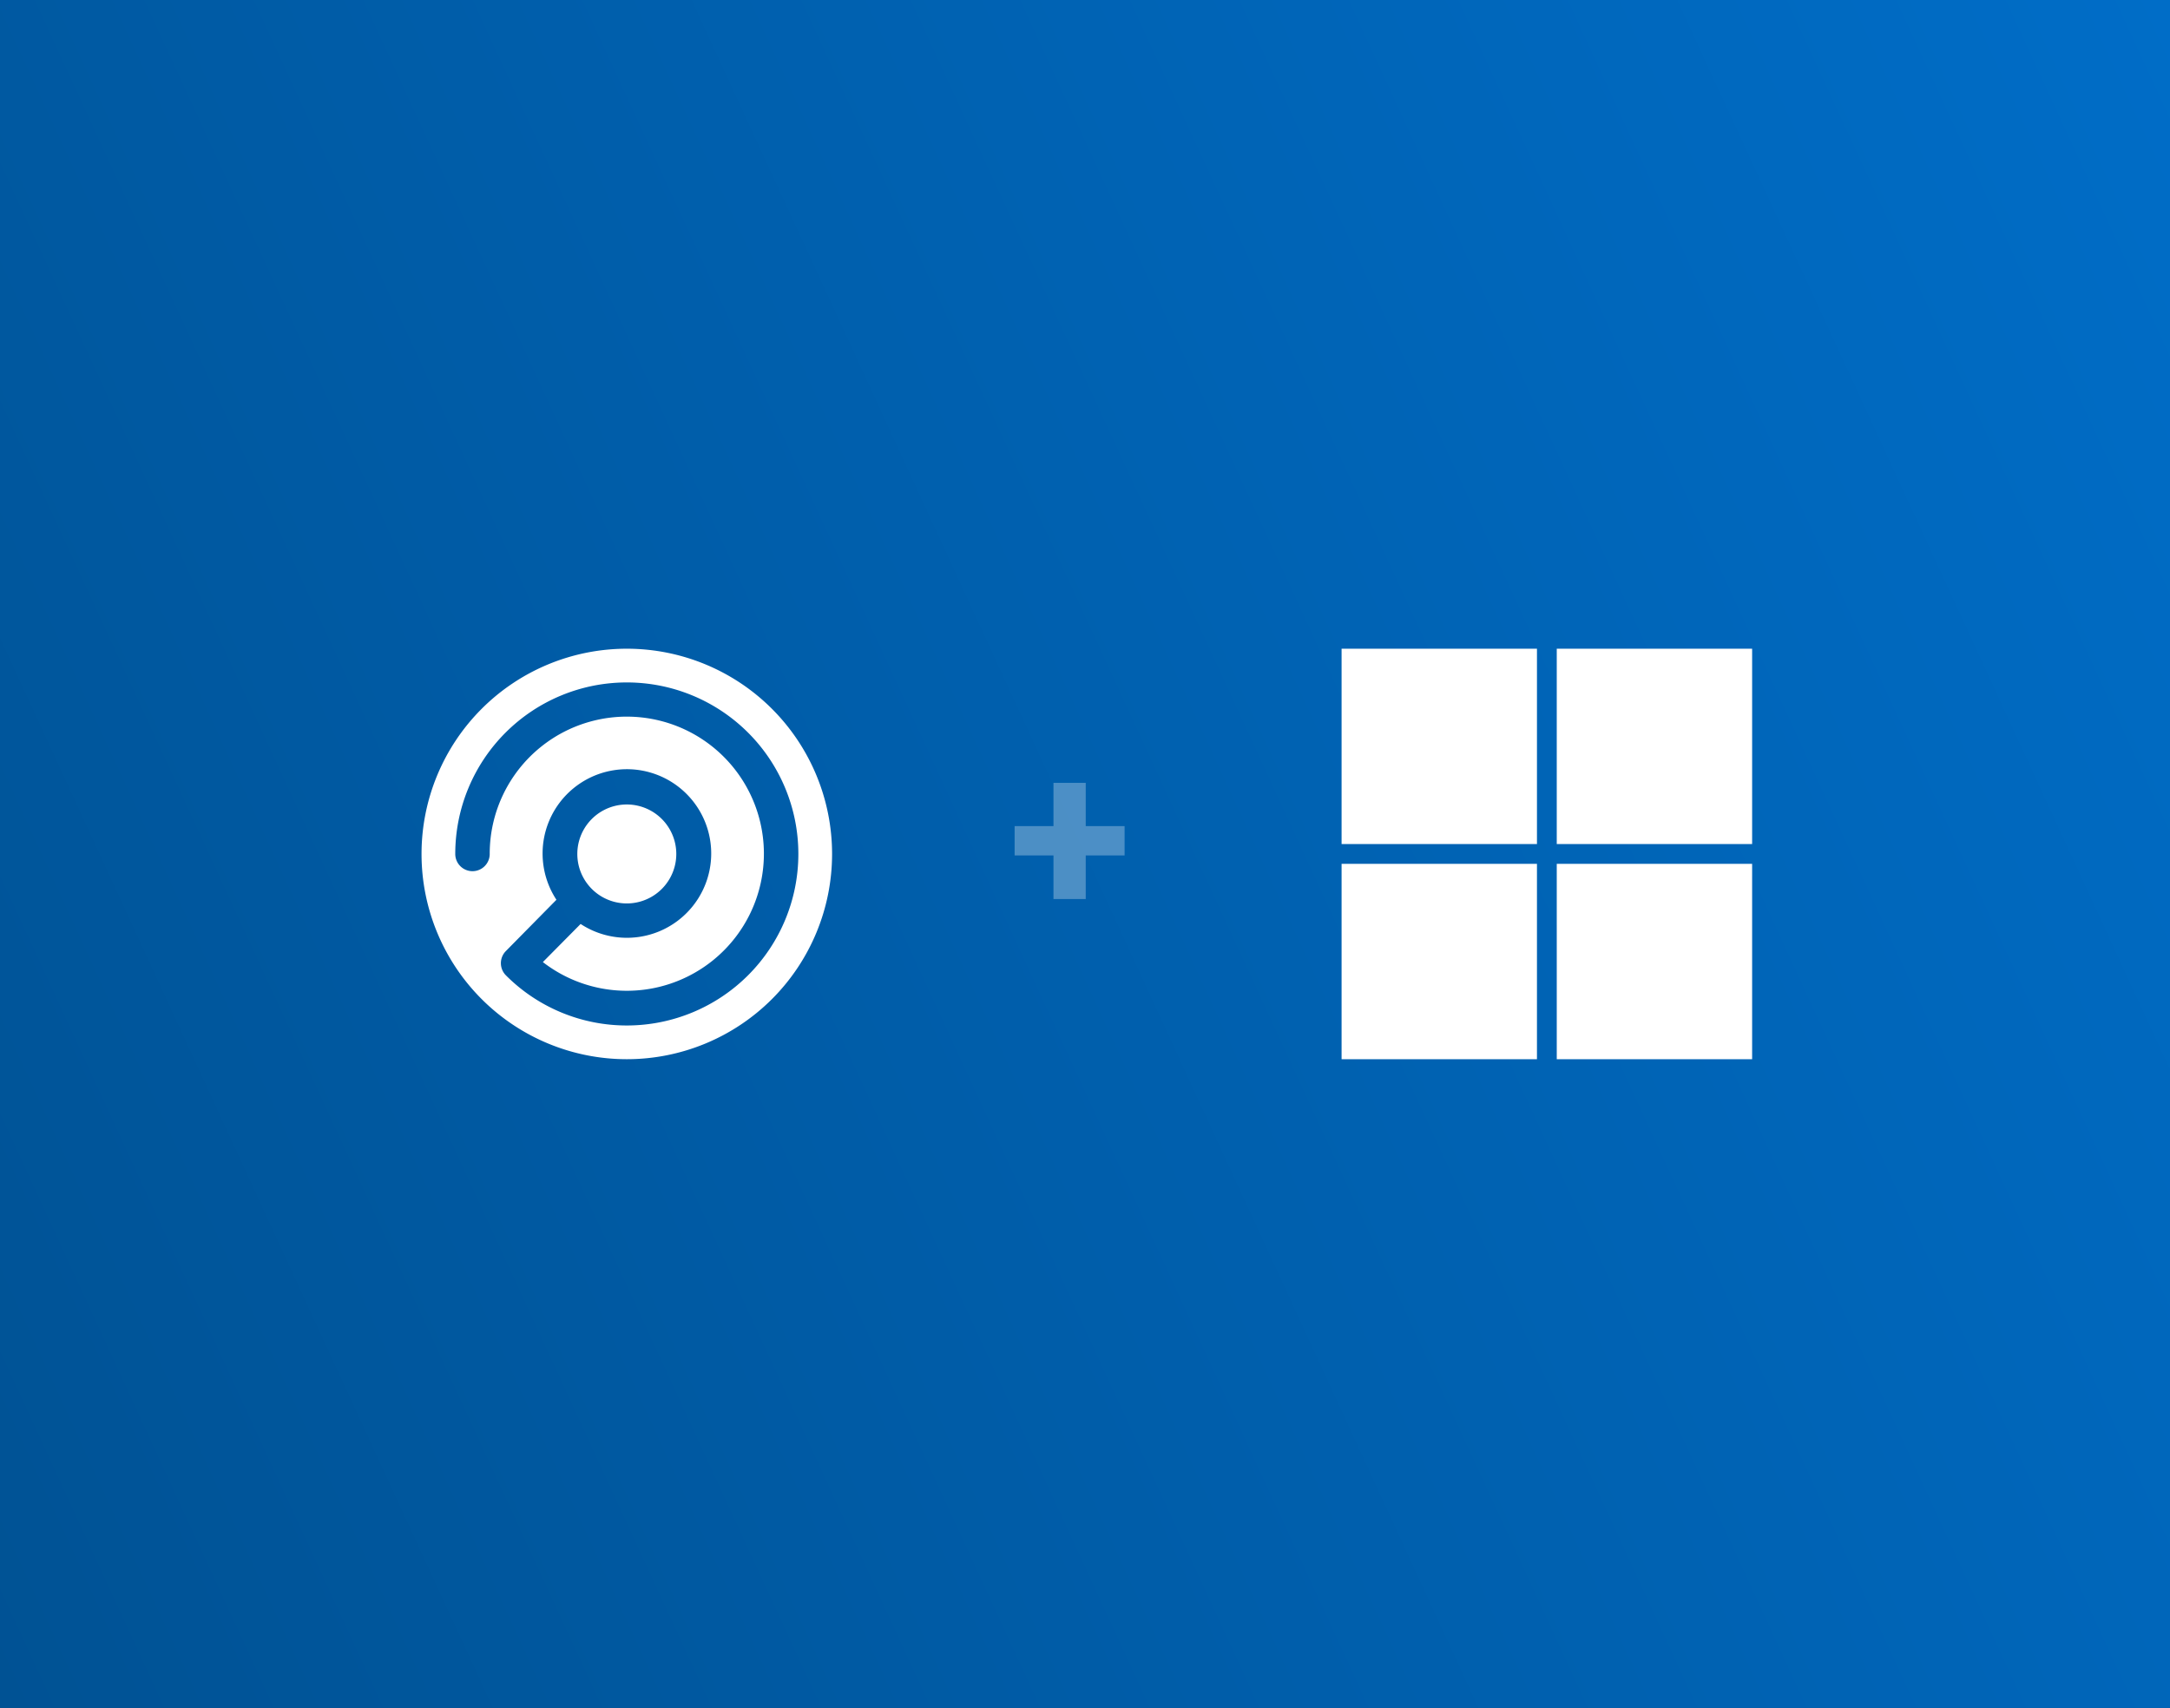
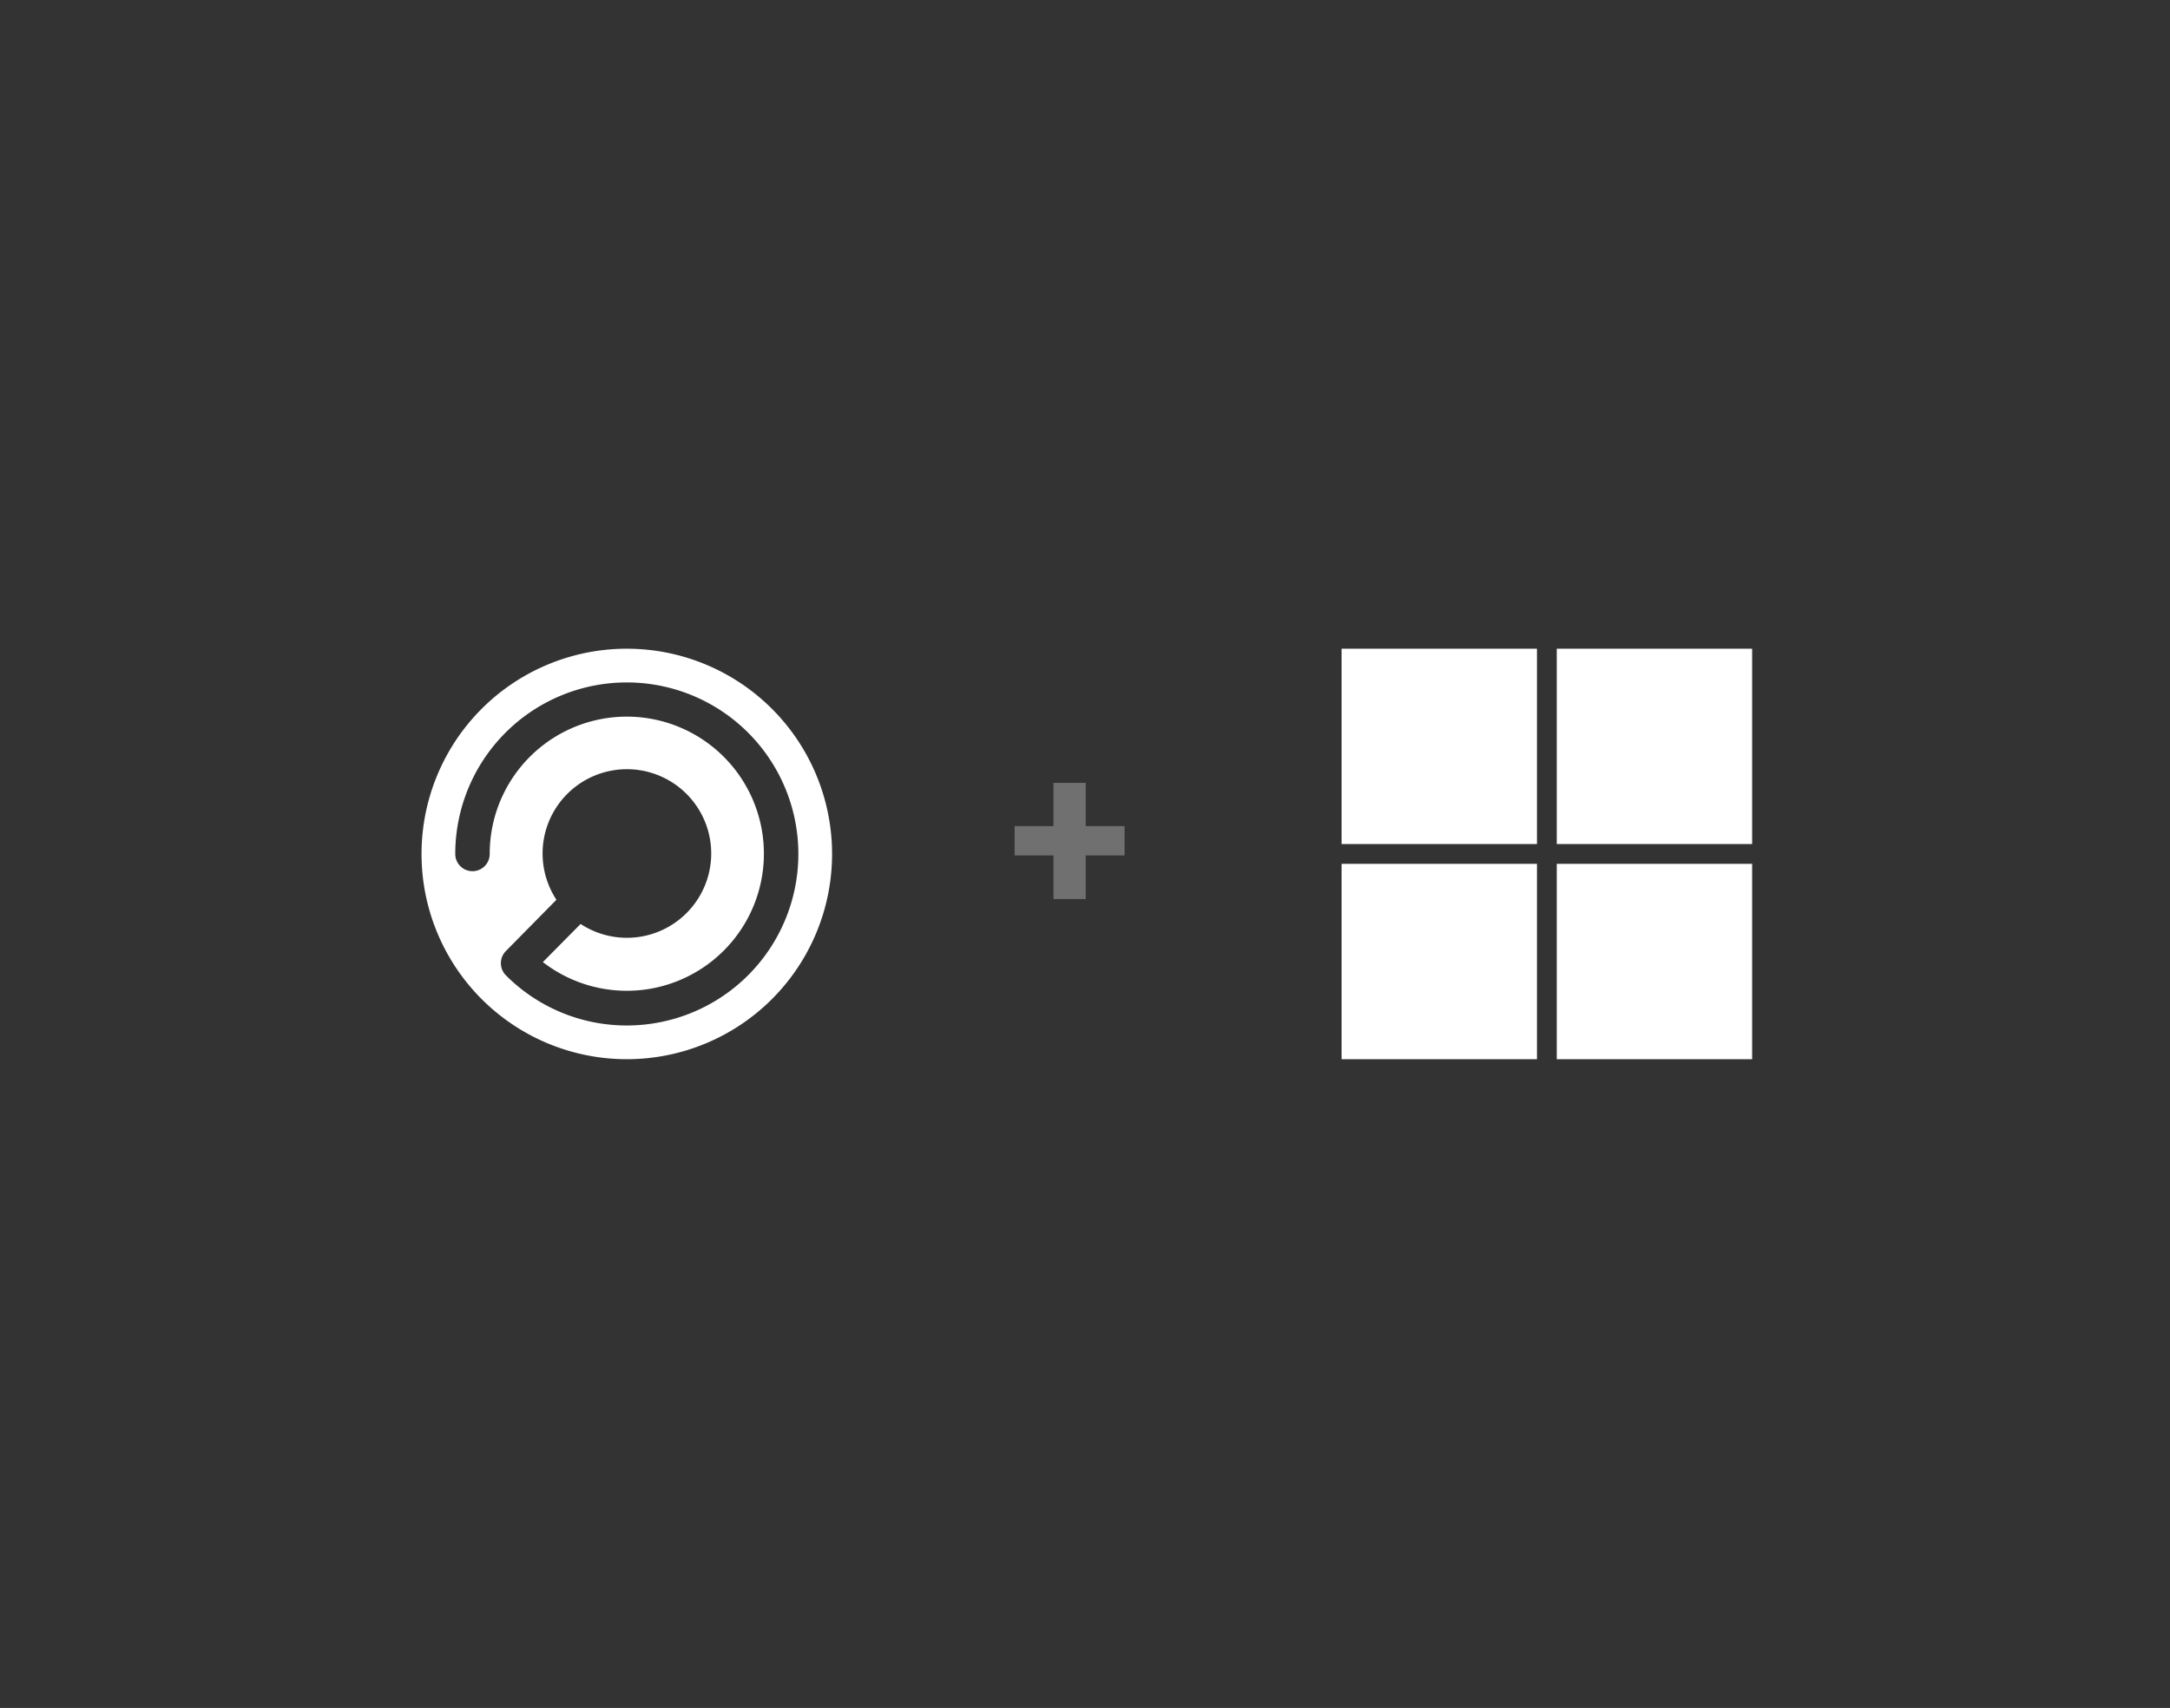
<svg xmlns="http://www.w3.org/2000/svg" width="592" height="466" fill="none">
  <rect width="100%" height="100%" fill="#333333" stroke="none" />
-   <path fill="url(#a)" d="M0 0h592v466H0z" />
+   <path fill="url(#a)" d="M0 0h592H0z" />
  <path fill="#fff" d="M171 177a56 56 0 1 0 0 112 56 56 0 0 0 0-112Zm0 102.8a46.5 46.5 0 0 1-33-13.7 4.7 4.7 0 0 1 0-6.6l13.8-14a23 23 0 1 1 6.6 6.6l-10.3 10.4a37.4 37.4 0 1 0-14.5-29.5 4.7 4.7 0 0 1-9.4 0 46.8 46.8 0 1 1 46.8 46.8Z" />
-   <path fill="#fff" d="M184.5 233a13.5 13.5 0 1 1-27 0 13.5 13.5 0 0 1 27 0Z" />
  <path fill="#fff" fill-opacity=".3" d="M276.8 225.4h10.6v-11.8h8.8v11.8h10.6v8h-10.6v11.9h-8.8v-11.9h-10.6v-8Z" />
  <path fill="#fff" d="M419.3 230.3H366V177h53.3v53.3ZM478 230.3h-53.3V177H478v53.3ZM419.3 289H366v-53.3h53.3V289ZM478 289h-53.3v-53.3H478V289Z" />
  <defs>
    <linearGradient id="a" x1="592" x2="-73.4" y1="0" y2="306.5" gradientUnits="userSpaceOnUse">
      <stop stop-color="#006DC7" />
      <stop offset="1" stop-color="#005294" />
    </linearGradient>
  </defs>
</svg>